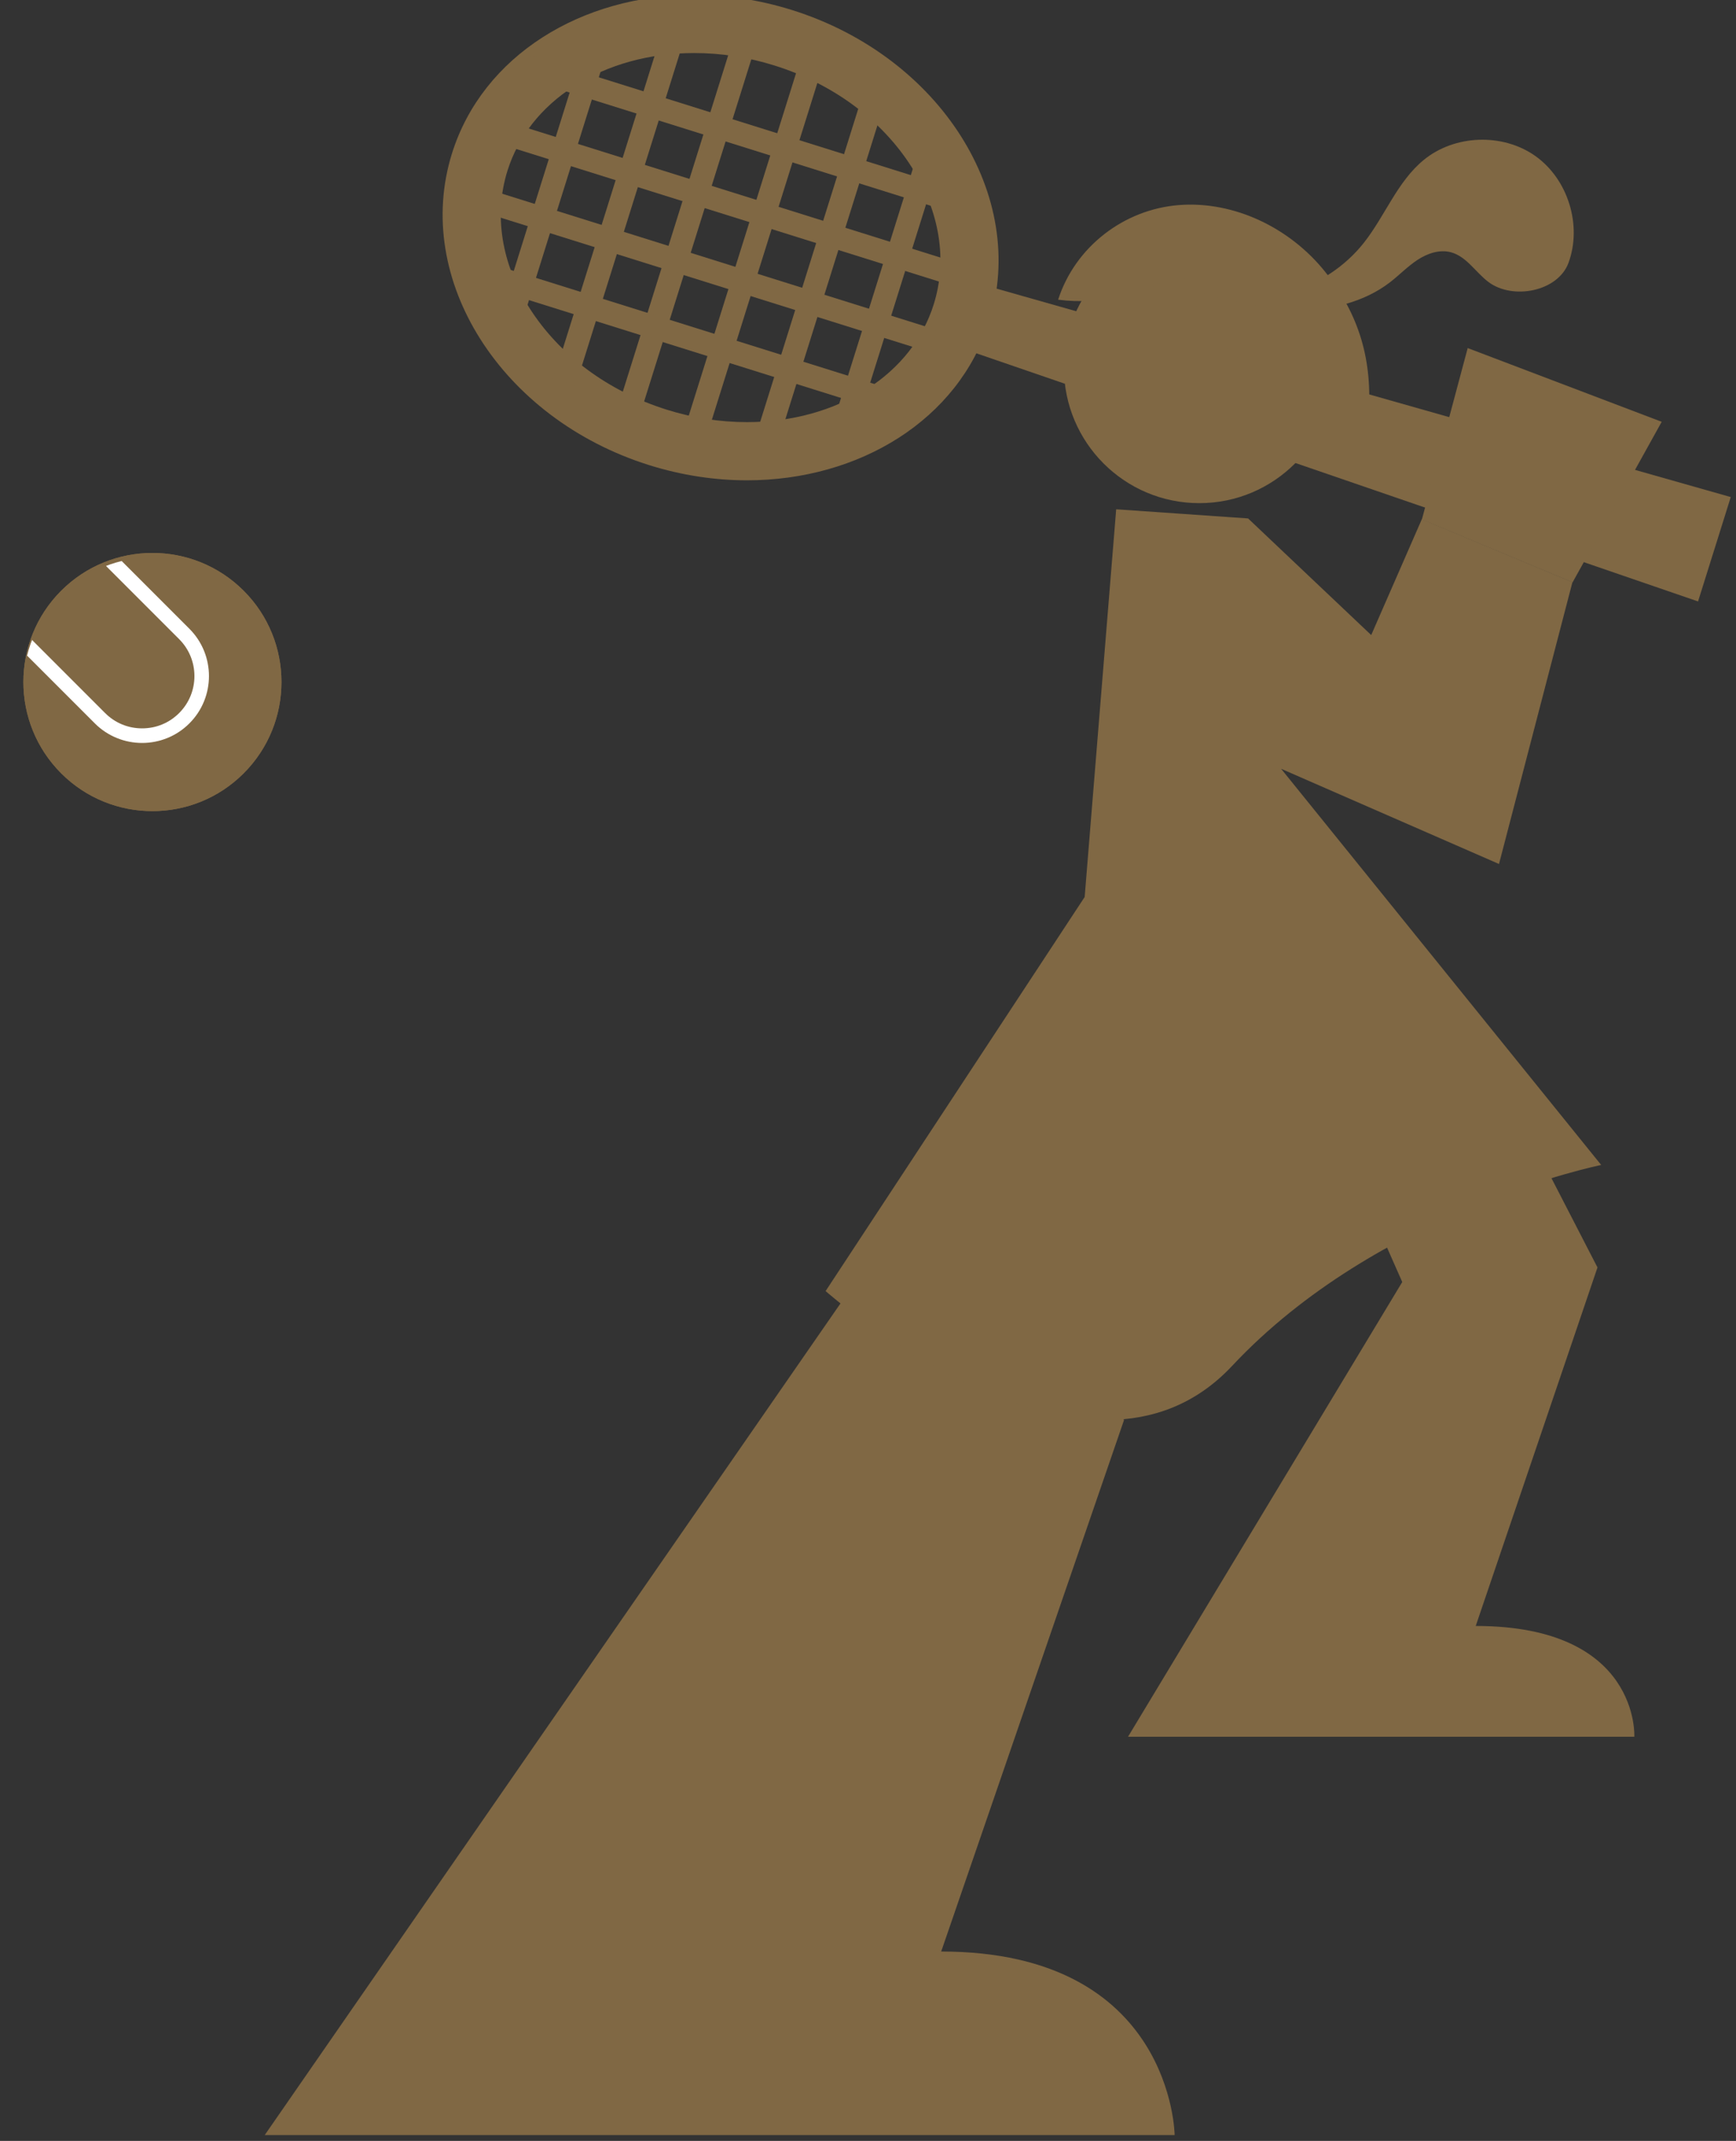
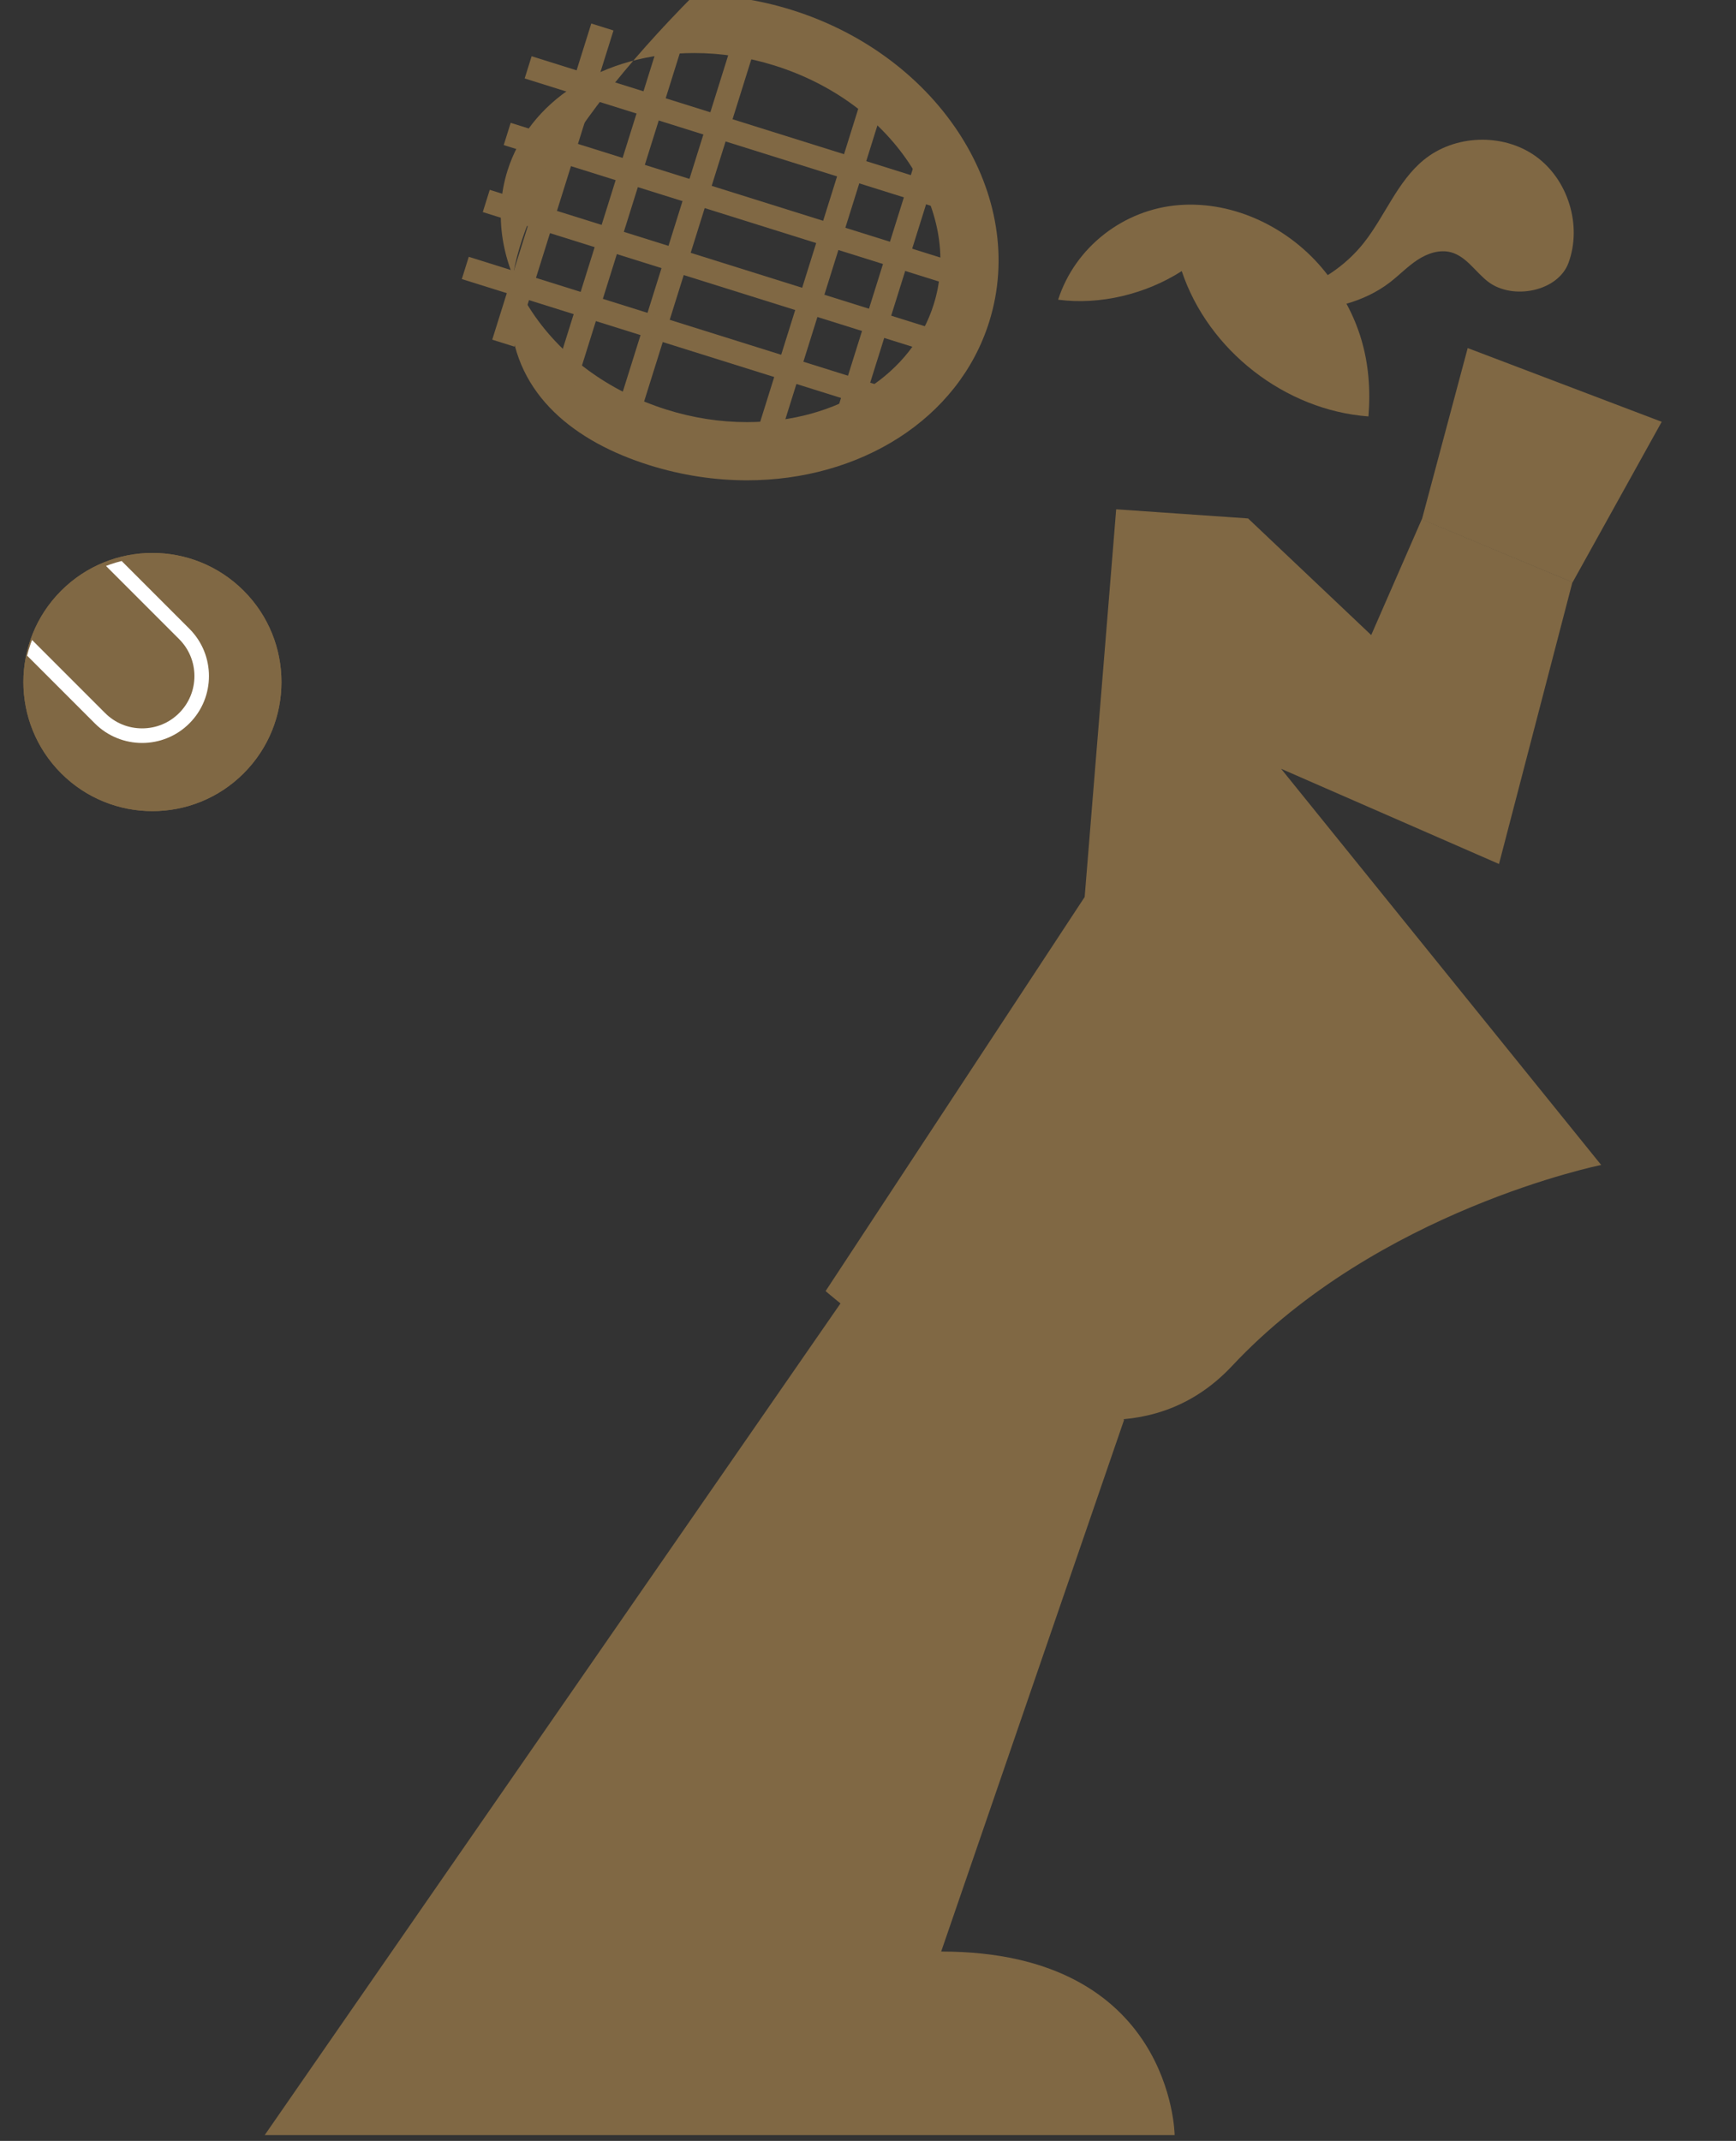
<svg xmlns="http://www.w3.org/2000/svg" width="100%" height="100%" viewBox="0 0 391 482" xml:space="preserve" style="fill-rule:evenodd;clip-rule:evenodd;stroke-linejoin:round;stroke-miterlimit:2;">
  <rect x="0" y="0" width="391" height="482" fill="#333333" stroke="none" />
  <g transform="matrix(1,0,0,1,-4529.36,-27684)">
    <g transform="matrix(8.333,0,0,8.333,0,0)">
      <g transform="matrix(1,0,0,1,562.31,3335.19)">
-         <path d="M0,-13.116C-3.04,-13.116 -5.719,-11.479 -6.548,-8.834C-7.613,-5.438 -5.225,-1.666 -1.215,-0.409C-0.33,-0.132 0.562,0 1.424,0C4.464,0 7.143,-1.637 7.972,-4.283C9.036,-7.679 6.649,-11.45 2.639,-12.707C1.753,-12.984 0.862,-13.116 0,-13.116M-0.001,-11.544L0,-11.544C0.725,-11.544 1.455,-11.431 2.169,-11.207C3.754,-10.71 5.072,-9.733 5.88,-8.456C6.636,-7.262 6.847,-5.947 6.472,-4.753C6.182,-3.828 5.562,-3.039 4.678,-2.472C3.76,-1.883 2.635,-1.572 1.424,-1.572C0.699,-1.572 -0.031,-1.685 -0.745,-1.909C-2.33,-2.406 -3.648,-3.383 -4.457,-4.66C-5.213,-5.854 -5.423,-7.169 -5.049,-8.364C-4.759,-9.288 -4.138,-10.077 -3.255,-10.644C-2.336,-11.233 -1.211,-11.544 -0.001,-11.544" style="fill:rgb(128,104,68);fill-rule:nonzero;" />
+         <path d="M0,-13.116C-7.613,-5.438 -5.225,-1.666 -1.215,-0.409C-0.33,-0.132 0.562,0 1.424,0C4.464,0 7.143,-1.637 7.972,-4.283C9.036,-7.679 6.649,-11.45 2.639,-12.707C1.753,-12.984 0.862,-13.116 0,-13.116M-0.001,-11.544L0,-11.544C0.725,-11.544 1.455,-11.431 2.169,-11.207C3.754,-10.71 5.072,-9.733 5.88,-8.456C6.636,-7.262 6.847,-5.947 6.472,-4.753C6.182,-3.828 5.562,-3.039 4.678,-2.472C3.76,-1.883 2.635,-1.572 1.424,-1.572C0.699,-1.572 -0.031,-1.685 -0.745,-1.909C-2.33,-2.406 -3.648,-3.383 -4.457,-4.66C-5.213,-5.854 -5.423,-7.169 -5.049,-8.364C-4.759,-9.288 -4.138,-10.077 -3.255,-10.644C-2.336,-11.233 -1.211,-11.544 -0.001,-11.544" style="fill:rgb(128,104,68);fill-rule:nonzero;" />
      </g>
      <g transform="matrix(0.299,-0.954,-0.954,-0.299,586.668,3325.86)">
-         <path d="M-11.199,-6.417L-8.243,-6.417L-8.842,15.588L-10.598,15.588L-11.199,-6.417Z" style="fill:rgb(128,104,68);fill-rule:nonzero;" />
-       </g>
+         </g>
      <g transform="matrix(0.299,-0.954,-0.954,-0.299,562.343,3329.51)">
        <rect x="-3.438" y="4.052" width="8.954" height="0.629" style="fill:rgb(128,104,68);" />
      </g>
      <g transform="matrix(0.299,-0.954,-0.954,-0.299,564.573,3330.37)">
        <rect x="-3.799" y="4.543" width="9.984" height="0.629" style="fill:rgb(128,104,68);" />
      </g>
      <g transform="matrix(0.299,-0.954,-0.954,-0.299,566.379,3330.94)">
        <rect x="-3.799" y="4.543" width="9.984" height="0.629" style="fill:rgb(128,104,68);" />
      </g>
      <g transform="matrix(0.299,-0.954,-0.954,-0.299,568.186,3331.51)">
-         <rect x="-3.799" y="4.543" width="9.984" height="0.629" style="fill:rgb(128,104,68);" />
-       </g>
+         </g>
      <g transform="matrix(0.299,-0.954,-0.954,-0.299,569.993,3332.07)">
        <rect x="-3.799" y="4.543" width="9.984" height="0.629" style="fill:rgb(128,104,68);" />
      </g>
      <g transform="matrix(0.299,-0.954,-0.954,-0.299,566.023,3326.33)">
        <rect x="-6.257" y="-4.134" width="0.63" height="12.651" style="fill:rgb(128,104,68);" />
      </g>
      <g transform="matrix(0.299,-0.954,-0.954,-0.299,566.59,3324.52)">
        <rect x="-6.257" y="-4.134" width="0.63" height="12.651" style="fill:rgb(128,104,68);" />
      </g>
      <g transform="matrix(0.299,-0.954,-0.954,-0.299,567.156,3322.71)">
        <rect x="-6.257" y="-4.134" width="0.63" height="12.651" style="fill:rgb(128,104,68);" />
      </g>
      <g transform="matrix(0.299,-0.954,-0.954,-0.299,567.722,3320.91)">
        <rect x="-6.257" y="-4.134" width="0.629" height="12.651" style="fill:rgb(128,104,68);" />
      </g>
      <g transform="matrix(0.299,-0.954,-0.954,-0.299,571.377,3332.34)">
        <rect x="-3.438" y="4.052" width="8.954" height="0.629" style="fill:rgb(128,104,68);" />
      </g>
      <g transform="matrix(1,0,0,1,585.329,3368.81)">
-         <path d="M0,-15.056L1.394,-12.353L-1.897,-2.667C2.546,-2.667 2.39,0.326 2.39,0.326L-11.295,0.326L-3.883,-11.96L-4.452,-13.247L-2.166,-15.382L0,-15.056Z" style="fill:rgb(128,104,68);fill-rule:nonzero;" />
-       </g>
+         </g>
      <g transform="matrix(1,0,0,1,573.925,3376.67)">
        <path d="M0,-16.088L-4.941,-1.731C1.321,-1.731 1.369,3.228 1.369,3.228L-23.225,3.228L-7.611,-19.316L-1.209,-18.57L0,-16.088Z" style="fill:rgb(128,104,68);fill-rule:nonzero;" />
      </g>
      <g transform="matrix(0,1,1,0,575.96,3328.49)">
-         <path d="M3.658,-3.658C5.679,-3.658 7.317,-2.02 7.317,0.001C7.317,2.021 5.679,3.658 3.658,3.658C1.637,3.658 -0.001,2.021 -0.001,0.001C-0.001,-2.02 1.637,-3.658 3.658,-3.658" style="fill:rgb(128,104,68);fill-rule:nonzero;" />
-       </g>
+         </g>
      <g transform="matrix(1,0,0,1,573.714,3363.33)">
        <path d="M0,-27.357L3.565,-27.11L6.893,-23.959L8.261,-27.089L12.332,-25.388L10.347,-17.774L4.458,-20.346L13.109,-9.642C13.109,-9.642 7.079,-8.425 3.132,-4.212C-0.814,0 -7.854,-6.235 -7.854,-6.235L-0.852,-16.882L0,-27.357Z" style="fill:rgb(128,104,68);fill-rule:nonzero;" />
      </g>
      <g transform="matrix(-0.923,-0.385,-0.385,0.923,585.67,3331.54)">
        <path d="M-2.817,5.767L1.596,5.767L2.236,1.016L-3.37,0.836L-2.817,5.767Z" style="fill:rgb(128,104,68);fill-rule:nonzero;" />
      </g>
      <g transform="matrix(1,0,0,1,580.533,3327.64)">
        <path d="M0,5.824C-2.253,5.658 -4.332,4.04 -5.047,1.897C-6.013,2.516 -7.251,2.821 -8.388,2.67C-7.929,1.243 -6.609,0.225 -5.114,0.113C-3.619,0 -2.118,0.737 -1.179,1.907C-0.241,3.076 0.117,4.329 0,5.824" style="fill:rgb(128,104,68);fill-rule:nonzero;" />
      </g>
      <g transform="matrix(1,0,0,1,575.963,3326.31)">
        <path d="M0,3.813C1.57,4.32 3.427,3.755 4.448,2.459C5.019,1.734 5.35,0.809 6.064,0.224C6.9,-0.462 8.2,-0.507 9.082,0.119C9.963,0.745 10.349,1.988 9.977,3.003C9.692,3.78 8.468,4.018 7.808,3.518C7.463,3.256 7.219,2.832 6.8,2.719C6.492,2.636 6.16,2.75 5.893,2.926C5.626,3.102 5.403,3.336 5.15,3.531C4.447,4.072 3.535,4.284 2.648,4.289C1.761,4.294 0.867,3.999 0,3.813" style="fill:rgb(128,104,68);fill-rule:nonzero;" />
      </g>
      <g transform="matrix(-0.707,-0.707,-0.707,0.707,544.177,3340.64)">
        <path d="M-2.467,-5.955C-4.393,-5.955 -5.955,-4.393 -5.955,-2.466C-5.955,-0.54 -4.393,1.022 -2.467,1.022C-0.54,1.022 1.022,-0.54 1.022,-2.466C1.022,-4.393 -0.54,-5.955 -2.467,-5.955" style="fill:rgb(128,104,68);fill-rule:nonzero;" />
      </g>
      <g transform="matrix(-0.707,-0.707,-0.707,0.707,544.177,3340.64)">
        <path d="M-2.467,-5.955C-4.393,-5.955 -5.955,-4.393 -5.955,-2.466C-5.955,-0.54 -4.393,1.022 -2.467,1.022C-0.54,1.022 1.022,-0.54 1.022,-2.466C1.022,-4.393 -0.54,-5.955 -2.467,-5.955" style="fill:rgb(128,104,68);fill-rule:nonzero;" />
      </g>
      <g transform="matrix(1,0,0,1,544.081,3339.73)">
        <clipPath id="_clip1">
          <path d="M1.118,-1.437C-0.244,-0.075 -0.244,2.132 1.118,3.495C2.48,4.858 4.689,4.858 6.051,3.495C7.413,2.132 7.413,-0.075 6.051,-1.437C5.37,-2.119 4.477,-2.46 3.585,-2.46C2.692,-2.46 1.799,-2.119 1.118,-1.437Z" clip-rule="nonzero" />
        </clipPath>
        <g clip-path="url(#_clip1)">
          <path d="M0,-0.557L2.306,1.749C2.573,2.016 2.928,2.162 3.305,2.162C3.683,2.162 4.038,2.016 4.305,1.749C4.572,1.482 4.719,1.127 4.719,0.749C4.719,0.372 4.572,0.016 4.305,-0.25L1.999,-2.556L0,-0.557ZM3.305,2.556C2.842,2.556 2.379,2.379 2.027,2.027L-0.557,-0.557L1.999,-3.113L4.583,-0.529C5.288,0.176 5.288,1.322 4.583,2.027C4.231,2.379 3.768,2.556 3.305,2.556" style="fill:white;fill-rule:nonzero;" />
        </g>
      </g>
    </g>
  </g>
</svg>